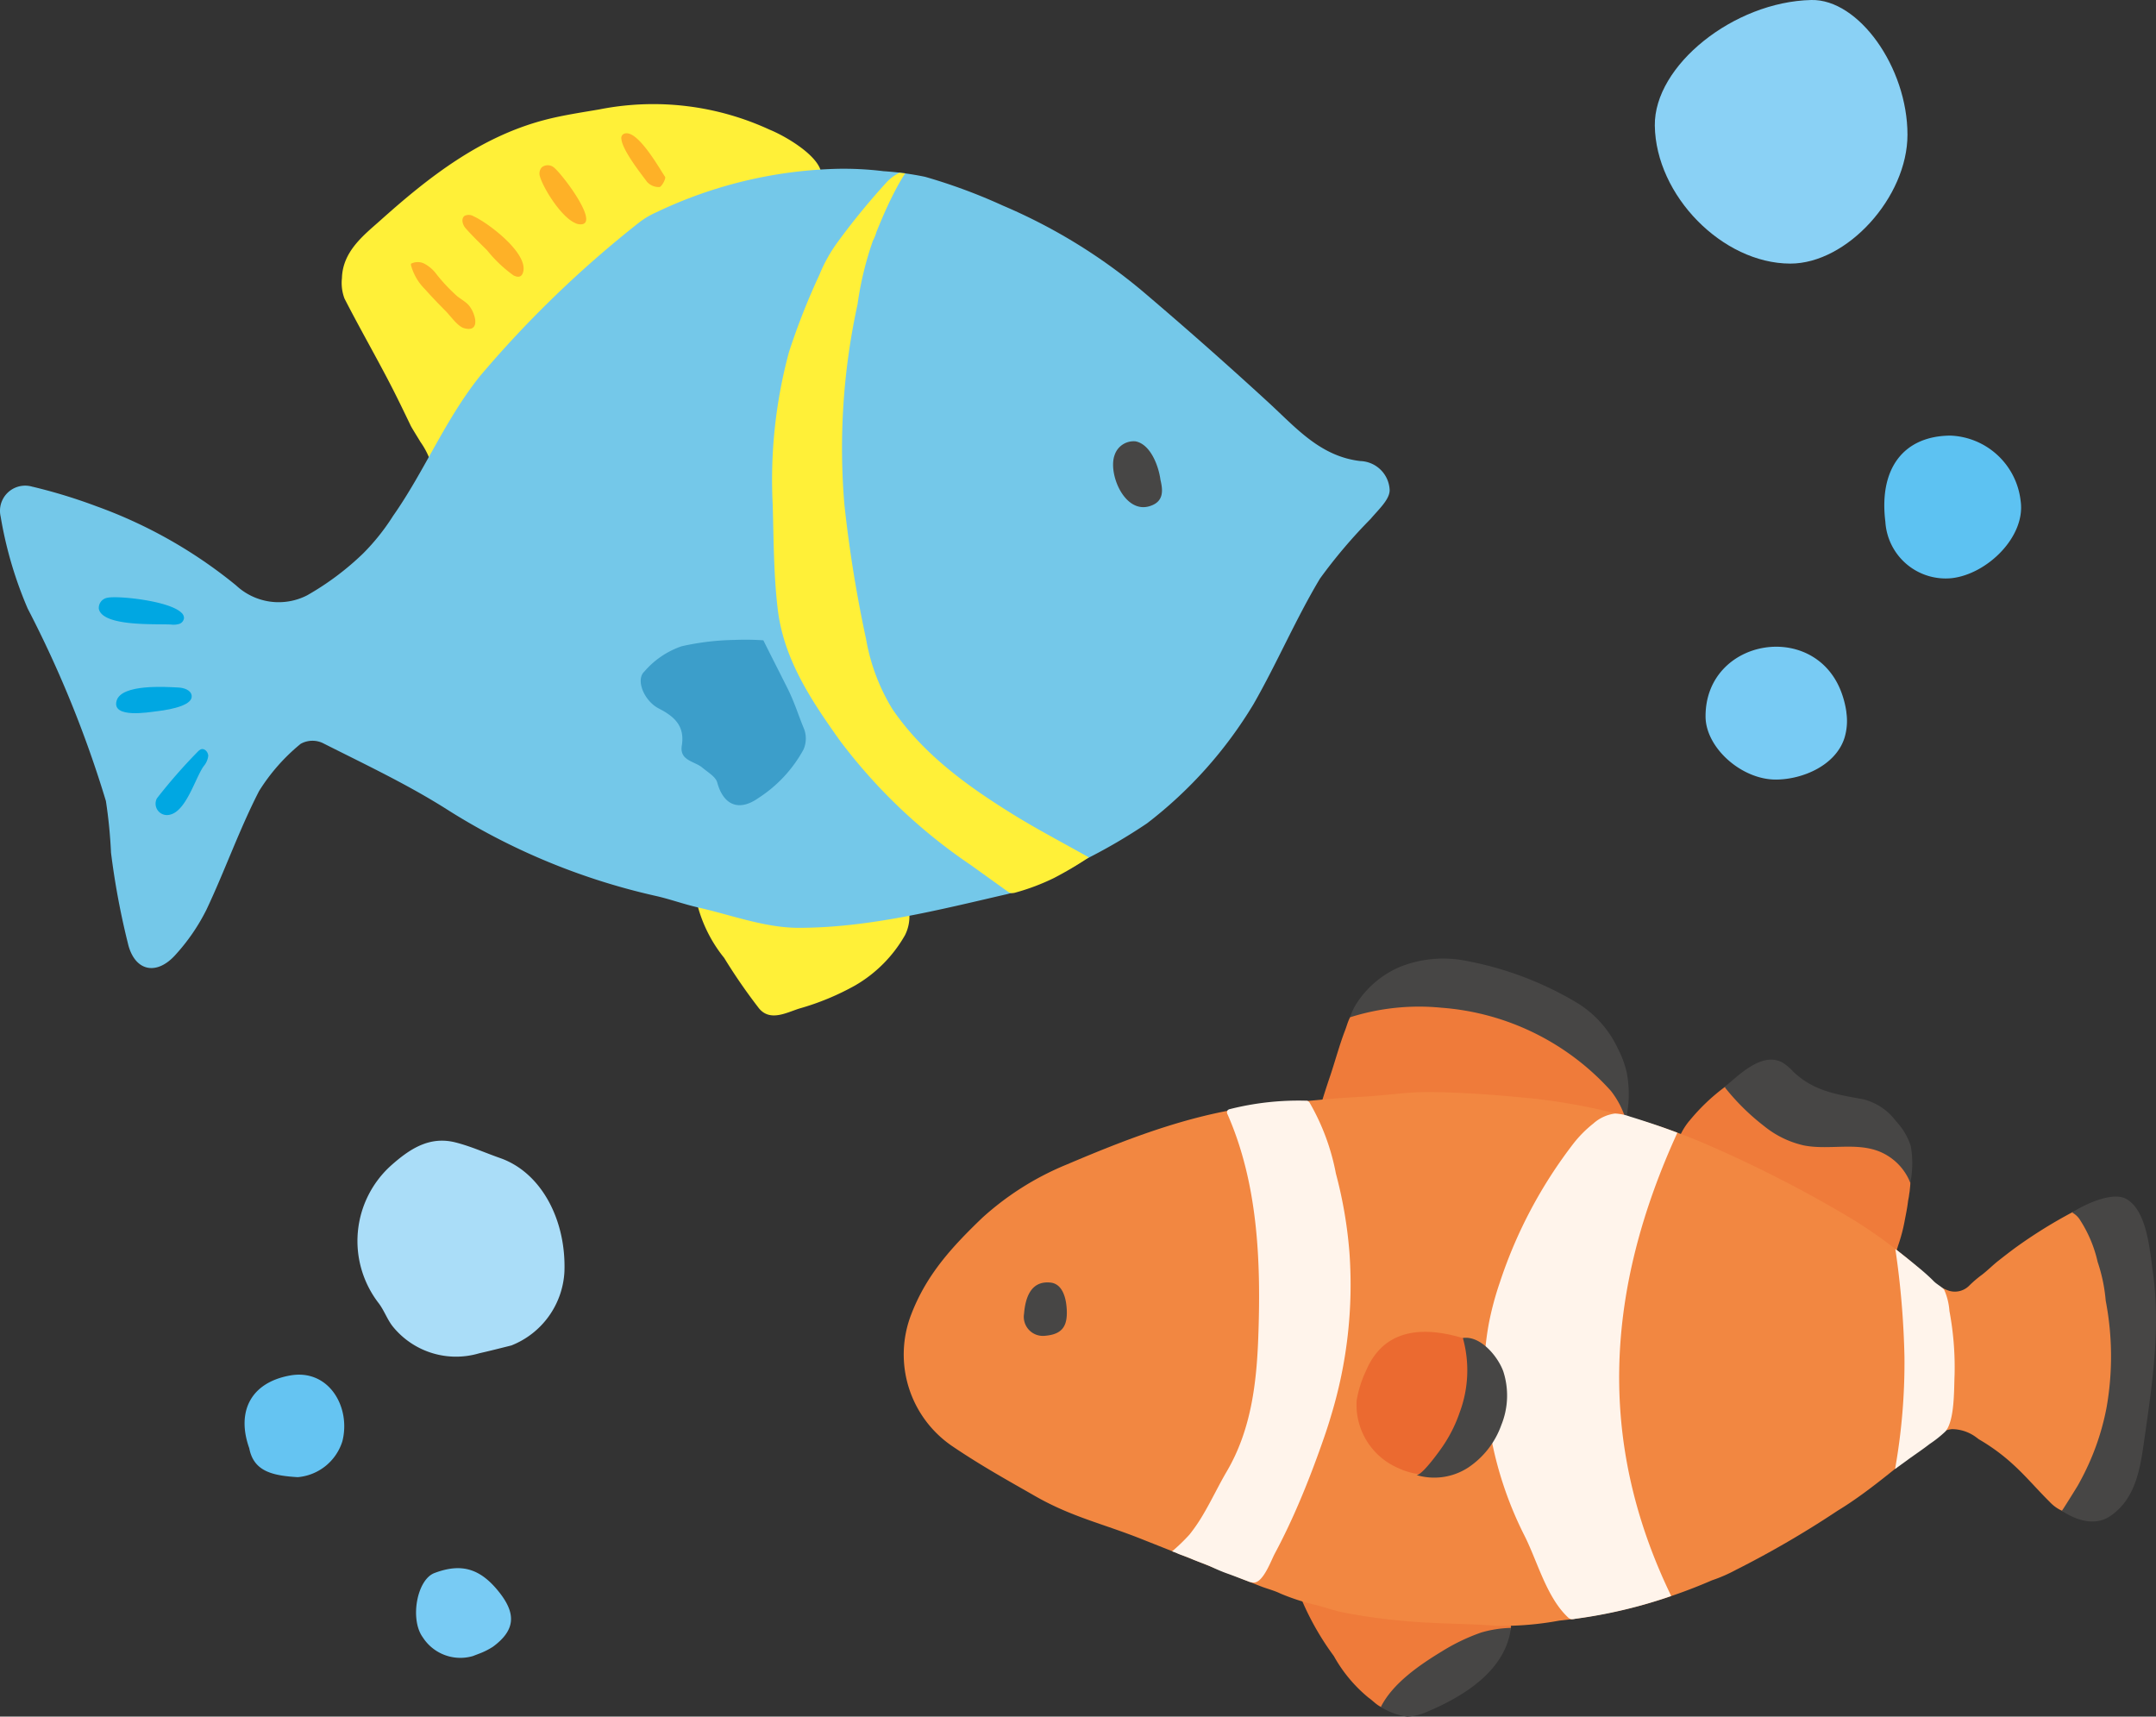
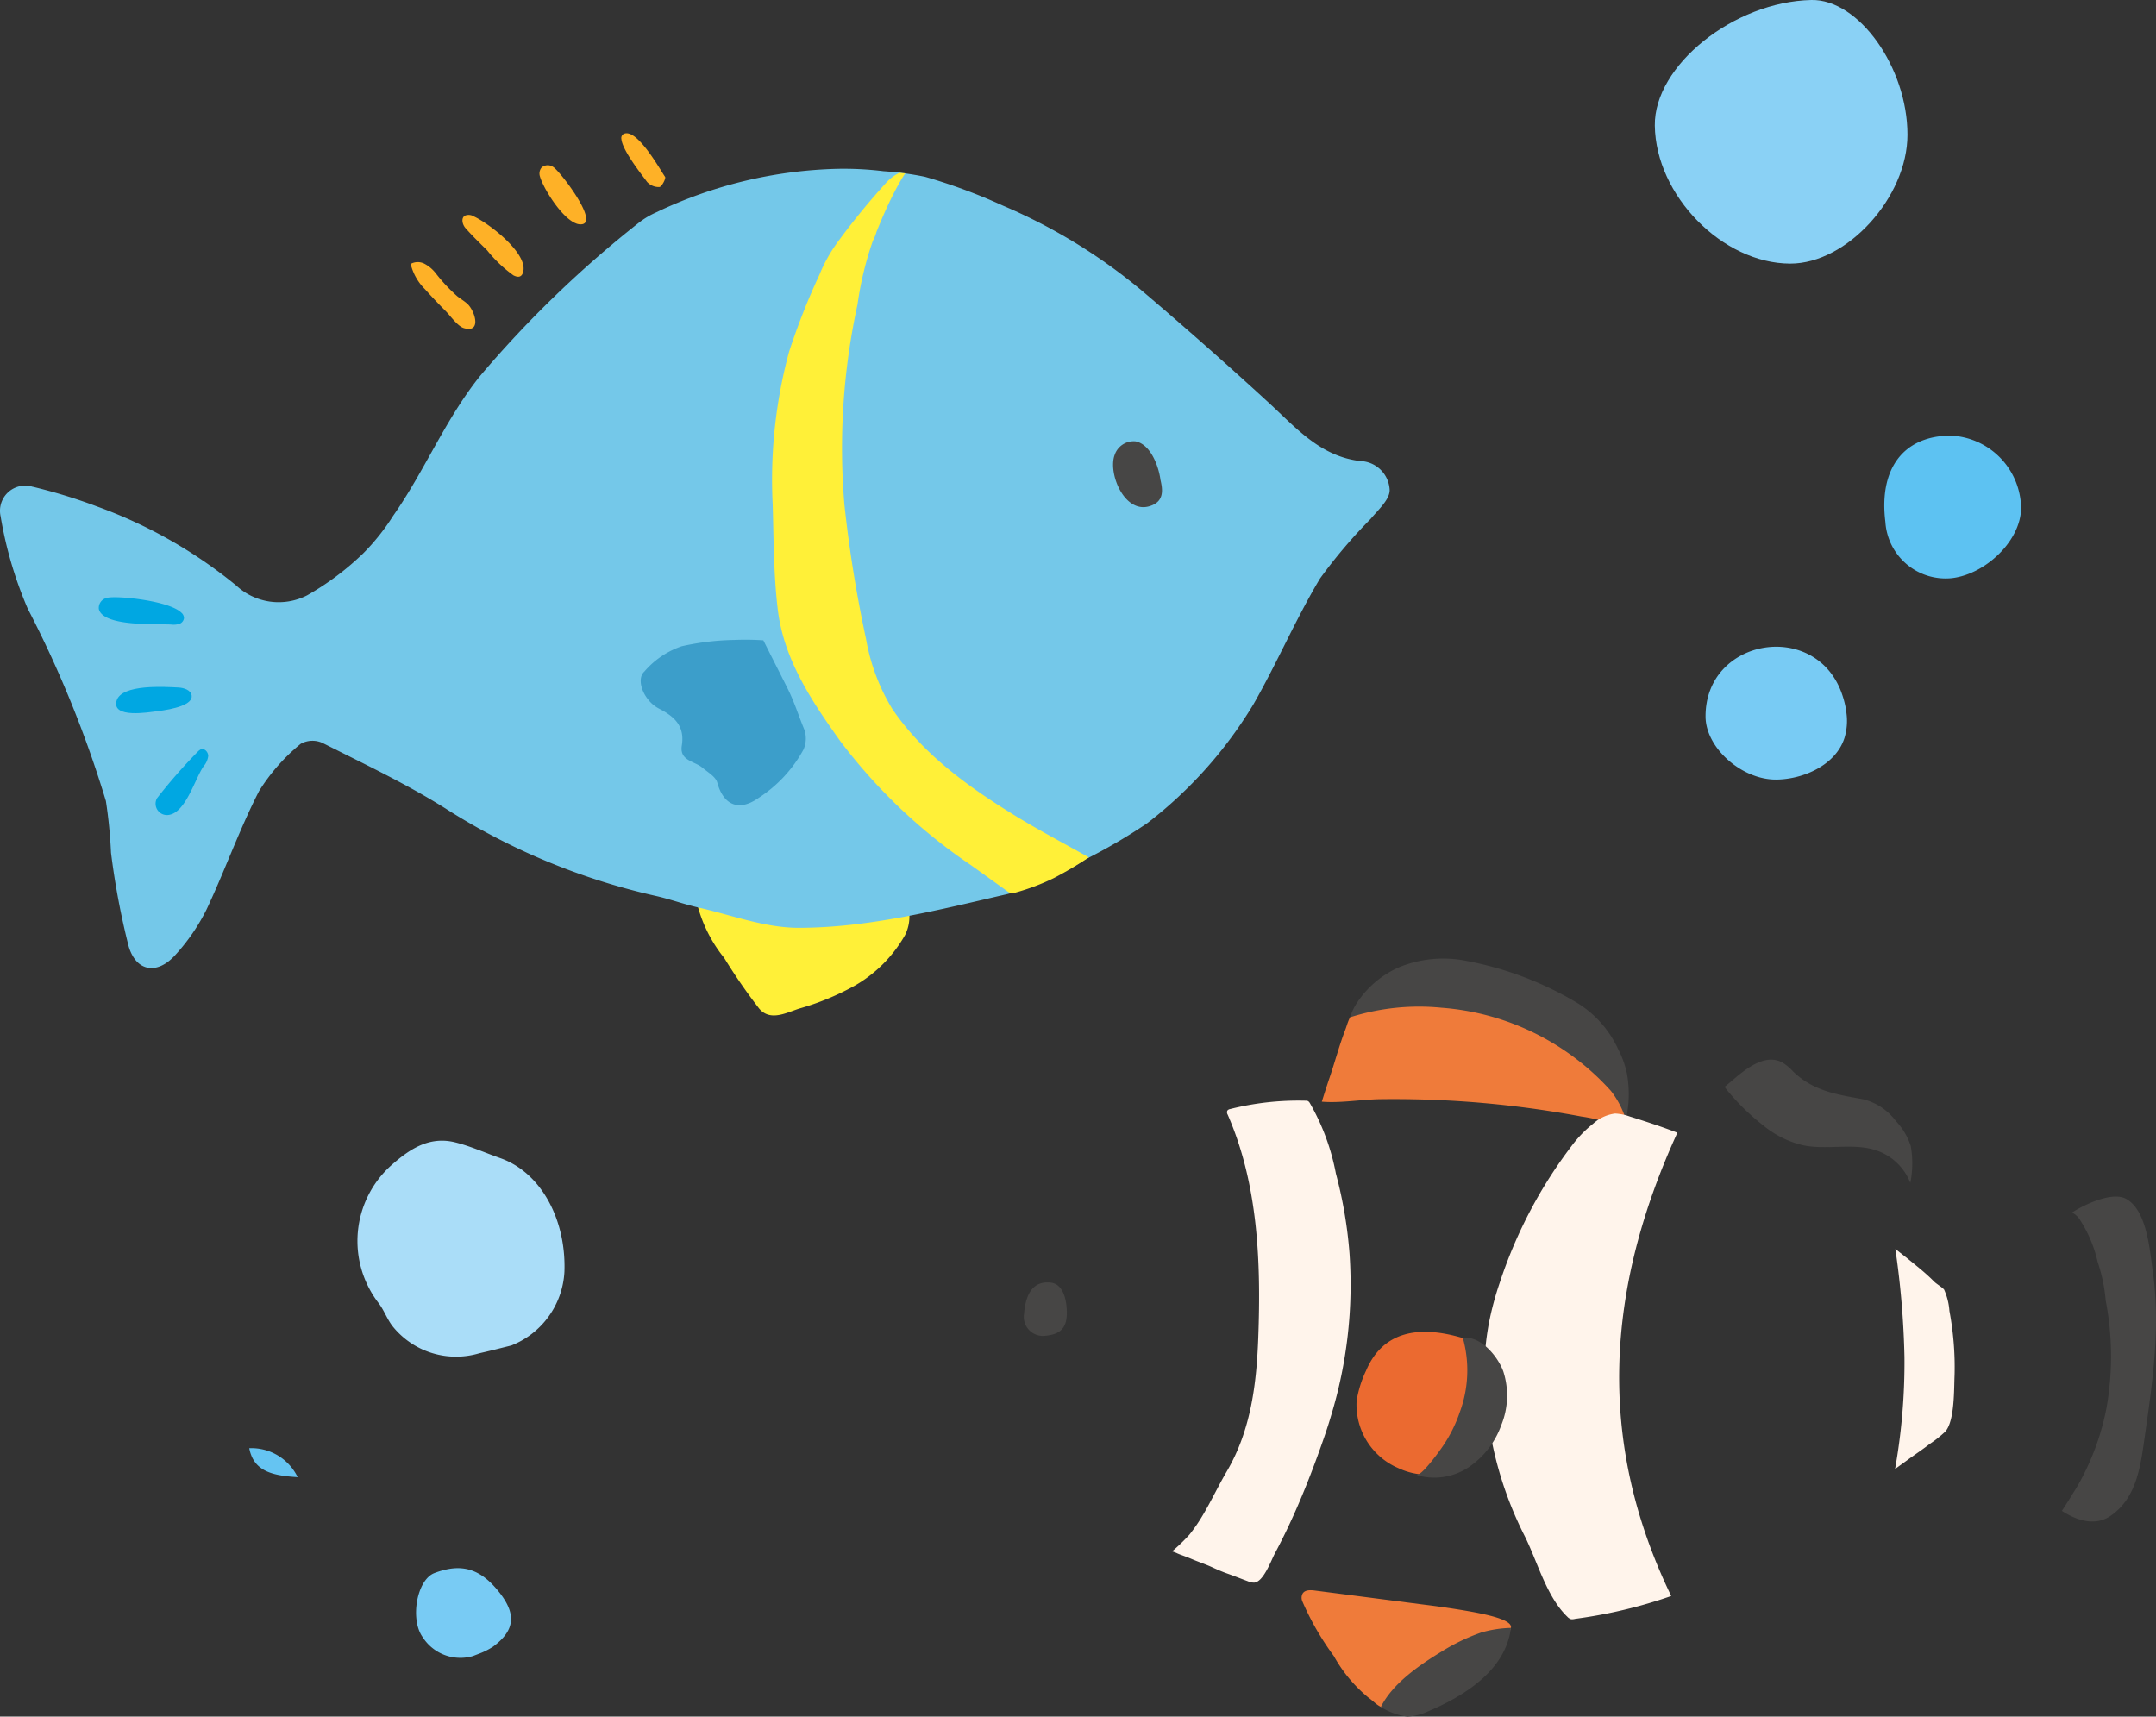
<svg xmlns="http://www.w3.org/2000/svg" width="160.603" height="127.874" viewBox="0 0 160.603 127.874">
  <rect x="0" y="0" width="160.603" height="127.874" fill="#333333" stroke="none" />
  <defs>
    <clipPath id="clip-path">
      <rect id="長方形_41204" data-name="長方形 41204" width="160.603" height="120.112" fill="none" />
    </clipPath>
    <clipPath id="clip-path-2">
      <rect id="長方形_41205" data-name="長方形 41205" width="27.543" height="36.925" fill="none" />
    </clipPath>
    <clipPath id="clip-path-3">
      <rect id="長方形_41206" data-name="長方形 41206" width="27.286" height="58.077" fill="none" />
    </clipPath>
  </defs>
  <g id="グループ_40147" data-name="グループ 40147" transform="translate(-0.001)">
    <g id="グループ_39968" data-name="グループ 39968" transform="translate(0.001 7.762)">
      <g id="グループ_39967" data-name="グループ 39967" clip-path="url(#clip-path)">
-         <path id="パス_197754" data-name="パス 197754" d="M146.2,25.147c-.325-.536-.648-1.051-.719-1.2-.533-1.106-1.064-2.214-1.632-3.3-1.078-2.067-2.238-4.091-3.3-6.168a3.291,3.291,0,0,1-.191-1.522c.057-2.015,1.651-3.217,2.877-4.314,3.575-3.2,7.381-6.183,12.166-7.455,1.352-.359,2.751-.563,4.131-.8A20.666,20.666,0,0,1,172.2,1.89c1.191.485,3.377,1.778,3.8,2.985.043.122-.267.063-.411.1-.119.028-.37.062-.488.093-1.653.432-3.481.505-5.114,1.01a27.482,27.482,0,0,0-5.98,2.378c-1.859,1.151-3.043,2.616-4.9,3.767a8.635,8.635,0,0,0-1.758,1.208c-.623.643-1.181,1.348-1.817,1.984-1.239,1.238-2.552,2.4-3.709,3.72a42.443,42.443,0,0,0-4.878,7.441,5.83,5.83,0,0,0-.747-1.428" transform="translate(-114.887 0)" fill="#fff038" />
        <path id="パス_197755" data-name="パス 197755" d="M168.7,65.058a3.972,3.972,0,0,0,1.04,1.778c.5.562,1.021,1.105,1.551,1.638.342.344.878,1.125,1.354,1.261,1.353.385.8-1.324.243-1.82-.227-.2-.492-.361-.734-.546a12.716,12.716,0,0,1-1.643-1.761,2.661,2.661,0,0,0-.806-.669,1.091,1.091,0,0,0-1.013,0,1.051,1.051,0,0,0,.007.121" transform="translate(-138.081 -53.052)" fill="#feb127" />
        <path id="パス_197756" data-name="パス 197756" d="M193.623,49.934c.356.186.647.166.748-.283.317-1.41-2.626-3.62-3.684-4.1a.724.724,0,0,0-.669-.053c-.3.189-.182.663.051.927.509.578,1.065,1.112,1.612,1.656a9.957,9.957,0,0,0,1.943,1.851" transform="translate(-155.391 -37.192)" fill="#feb127" />
        <path id="パス_197757" data-name="パス 197757" d="M255.1,12.368c.068.869,1.628,2.8,1.907,3.19a1.175,1.175,0,0,0,.924.389c.177-.018.5-.641.423-.759-.422-.616-2.108-3.657-3.08-3.2a.345.345,0,0,0-.174.379" transform="translate(-208.811 -9.776)" fill="#feb127" />
        <path id="パス_197758" data-name="パス 197758" d="M224.172,29.4a.878.878,0,0,0,.482.069c1.22-.212-1.657-3.955-2.162-4.268a.707.707,0,0,0-.857.039.7.7,0,0,0-.129.668c.231.832,1.572,3.046,2.666,3.491" transform="translate(-181.286 -20.528)" fill="#feb127" />
        <path id="パス_197759" data-name="パス 197759" d="M301.607,330.517a10.068,10.068,0,0,1-3.685,3.7,19.2,19.2,0,0,1-4.163,1.723c-.946.3-2.191,1-3.016-.03a42.387,42.387,0,0,1-2.582-3.742,10.484,10.484,0,0,1-2.021-4.053,28.66,28.66,0,0,0,15.784.491,3.085,3.085,0,0,1-.316,1.914" transform="translate(-234.217 -268.573)" fill="#fff038" />
        <path id="パス_197760" data-name="パス 197760" d="M2.433,50.186a39.932,39.932,0,0,1,4.781,1.465,35.312,35.312,0,0,1,10.375,5.886,4.643,4.643,0,0,0,5.281.742,20.734,20.734,0,0,0,4.17-3.115,16.207,16.207,0,0,0,2.24-2.805c2.346-3.337,3.859-7.139,6.461-10.4a81.707,81.707,0,0,1,11.9-11.482,6.177,6.177,0,0,1,1.232-.728,33.163,33.163,0,0,1,13.462-3.246,24.132,24.132,0,0,1,3.481.177,22.488,22.488,0,0,1,3.094.418,41.626,41.626,0,0,1,5.8,2.147,41.221,41.221,0,0,1,10.792,6.71q4.562,3.887,8.978,7.943c2.041,1.871,3.86,4.032,6.862,4.375a2.259,2.259,0,0,1,2.175,2.153c.013.71-.85,1.478-1.408,2.147a38.387,38.387,0,0,0-3.782,4.454c-1.805,3.015-3.192,6.278-4.938,9.332a31.937,31.937,0,0,1-7.944,8.9,41.512,41.512,0,0,1-4.621,2.7,19.852,19.852,0,0,1-5.8,2.574C69.963,81.7,64.7,83.046,59.481,83.043c-2.495,0-4.993-.953-7.481-1.518-1.083-.246-2.135-.636-3.219-.873A49.22,49.22,0,0,1,33.1,74.1c-2.9-1.815-6.016-3.285-9.076-4.83a1.806,1.806,0,0,0-1.627.067,14.323,14.323,0,0,0-3.1,3.521c-1.467,2.855-2.538,5.91-3.91,8.818A14.755,14.755,0,0,1,13.1,85.022c-1.362,1.552-2.962,1.319-3.524-.629a57.237,57.237,0,0,1-1.307-6.95,36.373,36.373,0,0,0-.38-3.845,83.734,83.734,0,0,0-5.828-14.34A29.732,29.732,0,0,1,.047,52.4a1.874,1.874,0,0,1,2.385-2.21" transform="translate(0 -21.689)" fill="#74c8e9" />
        <path id="パス_197761" data-name="パス 197761" d="M46.653,203.57c-.9-.911-4.851-1.305-5.56-1.115a.768.768,0,0,0-.6.822c.3,1.343,4.294,1.1,5.381,1.165a1.492,1.492,0,0,0,.6-.045.517.517,0,0,0,.363-.44.542.542,0,0,0-.181-.388" transform="translate(-33.131 -165.68)" fill="#00a7e2" />
        <path id="パス_197762" data-name="パス 197762" d="M67.3,264.783a.861.861,0,0,0-.18.143,40.333,40.333,0,0,0-3.052,3.487.848.848,0,0,0,.938,1.223c1.24-.243,1.9-2.7,2.542-3.615a1.452,1.452,0,0,0,.344-.766c0-.284-.263-.586-.533-.5a.365.365,0,0,0-.059.025" transform="translate(-52.38 -216.702)" fill="#00a7e2" />
        <path id="パス_197763" data-name="パス 197763" d="M50.7,241.029c1.315-.159,2.693-.5,2.614-1.163-.05-.42-.568-.588-.991-.609-.951-.048-4.232-.275-4.6.982-.391,1.351,2.449.852,2.972.789" transform="translate(-39.036 -195.804)" fill="#00a7e2" />
        <path id="パス_197764" data-name="パス 197764" d="M460.465,141.187c-.126-.975-.716-2.644-1.854-2.864a1.493,1.493,0,0,0-1.562,1.022c-.5,1.355.716,4.349,2.575,3.816,1.15-.33,1.012-1.241.841-1.974" transform="translate(-374.021 -113.207)" fill="#474645" />
        <path id="パス_197765" data-name="パス 197765" d="M340.637,79.147a27.706,27.706,0,0,1-2.594,1.537,16.451,16.451,0,0,1-2.87,1.086.8.8,0,0,1-.333.035.718.718,0,0,1-.311-.156l-2.69-1.931a40.668,40.668,0,0,1-9.748-9.267c-2.13-2.992-4.182-6.046-4.63-9.783-.308-2.577-.3-5.194-.376-7.8A36.552,36.552,0,0,1,318.3,41.5a51.05,51.05,0,0,1,2.264-5.747,11.339,11.339,0,0,1,1.382-2.469,52.97,52.97,0,0,1,3.541-4.333,3.269,3.269,0,0,1,.84-.694c.041-.021.08-.045.12-.069a.168.168,0,0,1,.136-.031,2.234,2.234,0,0,0,.314.028.071.071,0,0,1,.035,0c.034.017-.02.073-.032.092l-.07.111c-.223.357-.43.724-.626,1.1s-.381.752-.558,1.133c-.2.427-.386.86-.568,1.295q-.134.32-.264.642a3,3,0,0,1-.262.65,24.565,24.565,0,0,0-1.149,4.756,50.189,50.189,0,0,0-.975,14.921,96.354,96.354,0,0,0,1.61,9.99A14.852,14.852,0,0,0,326,68.1c2.3,3.374,5.605,5.756,9.052,7.886,1.786,1.1,3.586,2.04,5.582,3.162" transform="translate(-259.526 -23.043)" fill="#fff038" />
        <path id="パス_197766" data-name="パス 197766" d="M272.158,219.876c.6,1.2,1.212,2.4,1.813,3.6.516,1.03.808,2.015,1.232,3.029a2.028,2.028,0,0,1-.052,1.511,9.95,9.95,0,0,1-3.349,3.606c-1.463,1.039-2.616.536-3.074-1.145-.119-.438-.7-.764-1.105-1.107-.579-.494-1.719-.511-1.536-1.646.234-1.457-.541-2.163-1.709-2.762-1.105-.567-1.75-2.147-1.081-2.755a6.361,6.361,0,0,1,2.784-1.886,19.318,19.318,0,0,1,3.94-.47,19.851,19.851,0,0,1,2.137.028" transform="translate(-215.298 -179.943)" fill="#3c9eca" />
        <path id="パス_197767" data-name="パス 197767" d="M543.235,374.278q-.317.936-.609,1.88c1.41.119,2.959-.169,4.385-.187q2.506-.031,5.009.1a76.007,76.007,0,0,1,9.945,1.193A11.749,11.749,0,0,1,565.6,378.4c-.454-.255-.365-1.588-.469-2.031a4.5,4.5,0,0,0-1.3-2.091,13.077,13.077,0,0,0-2.48-1.751,31.7,31.7,0,0,0-5.433-2.889,19.675,19.675,0,0,0-9.033-.636,4.143,4.143,0,0,0-1.688.353c-.551.383-.619.926-.846,1.509-.4,1.032-.759,2.361-1.114,3.409" transform="translate(-444.162 -301.853)" fill="#ef7b3a" />
        <path id="パス_197768" data-name="パス 197768" d="M574.959,361.594a8.853,8.853,0,0,0-.111-2.279,7.274,7.274,0,0,0-.68-1.854A7.9,7.9,0,0,0,571.022,354a25.1,25.1,0,0,0-8.147-3.059,8.7,8.7,0,0,0-4.915.443,7.186,7.186,0,0,0-3.179,2.626,4.268,4.268,0,0,0-.552,1.135,17.008,17.008,0,0,1,6.8-.712,18.863,18.863,0,0,1,12.632,6.2,6.564,6.564,0,0,1,1.128,2.2c.048-.271.141-.969.17-1.244" transform="translate(-453.659 -287.127)" fill="#474645" />
-         <path id="パス_197769" data-name="パス 197769" d="M690.382,405.692a4.895,4.895,0,0,0-.589.9.575.575,0,0,0-.088.337c.032.206.26.311.456.381a53.006,53.006,0,0,1,15,8.353.331.331,0,0,0,.334.068c.3-.115.379-.568.474-.837a12.248,12.248,0,0,0,.448-1.693c.1-.532.193-.949.259-1.485.025-.2.064-.316.085-.516.008-.079.032-.185.046-.321.021-.225.042-.367.047-.572a1.737,1.737,0,0,0-.225-.659,4.24,4.24,0,0,0-.472-.674,3.033,3.033,0,0,0-.615-.475,6.755,6.755,0,0,0-.657-.454,5.962,5.962,0,0,0-.793-.34,4.841,4.841,0,0,0-1.121-.186c-1.012-.078-1.878,0-2.8,0a5.419,5.419,0,0,1-2.783-.642,12.18,12.18,0,0,1-2.452-1.752,9.163,9.163,0,0,1-1.632-1.866c-.027-.04-.1-.156-.15-.157a.114.114,0,0,0-.068.02,14.819,14.819,0,0,0-2.705,2.577" transform="translate(-564.549 -329.951)" fill="#ef7b3a" />
        <path id="パス_197770" data-name="パス 197770" d="M708.954,393.522c-.222.181-.442.378-.663.559-.037.03-.076.062-.112.093s-.086.06-.087.092a.157.157,0,0,0,.028.062.685.685,0,0,0,.051.074A16.9,16.9,0,0,0,711,397.174a7.2,7.2,0,0,0,2.971,1.45c1.822.36,3.786-.229,5.528.415a4.165,4.165,0,0,1,2.407,2.373,7.4,7.4,0,0,0,.032-2.742,4.913,4.913,0,0,0-1.111-1.865,4.342,4.342,0,0,0-2.441-1.621c-1.957-.356-3.683-.6-5.2-2.054a3.81,3.81,0,0,0-.828-.693c-1.161-.607-2.416.27-3.412,1.085" transform="translate(-579.603 -321.061)" fill="#474645" />
        <path id="パス_197771" data-name="パス 197771" d="M545.3,611.37c-.883-.136-1.609-.222-1.841-.252l-8.166-1.054c-.321-.042-.721-.047-.884.233a.662.662,0,0,0-.021.571,20.589,20.589,0,0,0,2.345,4.076,10.781,10.781,0,0,0,2.58,3.1c.482.342.714.709,1.339.822a12.506,12.506,0,0,0,1.523.14,6.075,6.075,0,0,0,2.119-.462,9.066,9.066,0,0,0,2.332-1.243,8.417,8.417,0,0,0,3.3-4.454c.166-.722-2.666-1.177-4.625-1.479" transform="translate(-437.376 -499.346)" fill="#ef7b3a" />
        <path id="パス_197772" data-name="パス 197772" d="M576.541,625.338a8.671,8.671,0,0,0-2.216.344,14.734,14.734,0,0,0-2.935,1.41c-1.645,1-3.655,2.371-4.54,4.139a4.988,4.988,0,0,0,1.96.714,4.1,4.1,0,0,0,1.553-.388c2.668-1.133,5.781-3.035,6.178-6.219" transform="translate(-463.99 -511.833)" fill="#474645" />
-         <path id="パス_197773" data-name="パス 197773" d="M461.382,420.245a31.66,31.66,0,0,0-.954-3.616c-.187-.574-.389-1.143-.623-1.7a1.425,1.425,0,0,0-.652-.635,2.5,2.5,0,0,0-1.058.208,36.166,36.166,0,0,0-4.238,2.642c-.426.314-.843.638-1.258.965-.452.355-.853.777-1.312,1.109a8.6,8.6,0,0,0-.83.716,1.505,1.505,0,0,1-1.517.407,3.6,3.6,0,0,1-1.43-.91c-.077-.072-.154-.144-.23-.216a35.625,35.625,0,0,0-5.509-4.187,91.907,91.907,0,0,0-8.668-4.593c-.122-.058-.857-.4-1.22-.558-.051-.024-.427-.188-.479-.21A44.942,44.942,0,0,0,417.763,406c-2.476-.246-4.961-.436-7.45-.465-1.728-.02-3.436.27-5.156.353-2.264.109-4.517.371-6.772.583-5.377.5-10.235,2.362-15.172,4.46a21.424,21.424,0,0,0-6.292,3.968c-2.3,2.208-4.167,4.253-5.3,7.21a8.258,8.258,0,0,0,3.069,9.811c2.229,1.508,4.227,2.6,6.121,3.688,2.733,1.57,5.029,2.059,7.908,3.2q4.452,1.768,8.907,3.531c.5.2,1.028.32,1.511.559a16.042,16.042,0,0,0,2.759.878c.655.185,1.314.409,1.983.54a44.44,44.44,0,0,0,5.116.673c2.02.158,4.049.147,6.068.292l.22.017a23.281,23.281,0,0,0,4.614-.388,38.681,38.681,0,0,0,6.082-1.137,39.581,39.581,0,0,0,5.293-1.866,11.306,11.306,0,0,0,1.778-.774,73.041,73.041,0,0,0,7.575-4.407c2.592-1.571,4.933-3.741,7.393-5.572a1.961,1.961,0,0,1,1.124-.508,3.042,3.042,0,0,1,1.827.618c.008,0,.175.135.183.137a14.545,14.545,0,0,1,2.6,1.919c.934.854,1.765,1.843,2.665,2.731a2.87,2.87,0,0,0,1.254.8,1.094,1.094,0,0,0,.17.068.153.153,0,0,0,.078-.058,11.759,11.759,0,0,0,1.245-1.352,19.119,19.119,0,0,0,2.718-9.275,25.291,25.291,0,0,0-.5-6" transform="translate(-303.746 -331.947)" fill="#f28741" />
        <path id="パス_197774" data-name="パス 197774" d="M623.579,415.8c-.59-.221-1.129-.418-1.719-.616s-1.21-.4-1.8-.581a3.858,3.858,0,0,0-1.118-.229,3.017,3.017,0,0,0-1.625.749,8.811,8.811,0,0,0-1.449,1.451,34.668,34.668,0,0,0-5.507,10.368,22.818,22.818,0,0,0-.824,3.073,21.319,21.319,0,0,0,.224,8.773,27.47,27.47,0,0,0,2.474,7.115c.938,1.9,1.612,4.48,3.155,5.962a.616.616,0,0,0,.273.178.825.825,0,0,0,.3-.027,36.262,36.262,0,0,0,7.161-1.7c-5.61-11.583-4.85-22.9.456-34.511" transform="translate(-498.632 -339.186)" fill="#fff4eb" />
        <path id="パス_197775" data-name="パス 197775" d="M481.583,442.814c.122.057.259.1.285.111.239.089.466.172.7.272.523.226,1.066.4,1.584.64.366.168.735.329,1.116.462.51.178,1.014.384,1.522.57a1.14,1.14,0,0,0,.455.1c.7-.044,1.265-1.645,1.542-2.162.506-.944.974-1.908,1.413-2.885.861-1.917,1.609-3.883,2.295-5.869q.269-.779.5-1.568a33.486,33.486,0,0,0,1.36-12.019,32.575,32.575,0,0,0-1.015-5.968,16.764,16.764,0,0,0-1.953-5.273.391.391,0,0,0-.126-.128.386.386,0,0,0-.18-.029,20.856,20.856,0,0,0-5.624.624.322.322,0,0,0-.209.123.333.333,0,0,0,.03.291c2.271,5.187,2.484,10.993,2.28,16.571-.126,3.434-.532,6.918-2.348,10.01-.613,1.044-1.127,2.143-1.743,3.185a12.462,12.462,0,0,1-1.031,1.514,13.933,13.933,0,0,1-1.3,1.256,2.581,2.581,0,0,1,.451.177" transform="translate(-393.827 -334.837)" fill="#fff4eb" />
        <path id="パス_197776" data-name="パス 197776" d="M846.381,471.84c1.1.724,2.481,1.167,3.619.391,2.012-1.372,2.264-3.831,2.582-6.052.589-4.118,1.163-8.112.566-12.273-.214-1.491-.425-4.447-1.97-5.3-.968-.537-2.917.305-4.03,1.014a1.58,1.58,0,0,1,.621.6,9.633,9.633,0,0,1,1.286,3.086,12.164,12.164,0,0,1,.6,2.883,21.92,21.92,0,0,1,.065,7.951,18.642,18.642,0,0,1-1.188,3.891,19.608,19.608,0,0,1-.952,1.92c-.092.163-1.179,1.912-1.2,1.9" transform="translate(-692.798 -367.06)" fill="#474645" />
        <path id="パス_197777" data-name="パス 197777" d="M778.893,485.608c.576-.416,1.067-.739,1.619-1.167a8.723,8.723,0,0,0,1.174-.933c.7-.821.634-3.135.683-4.216a22.657,22.657,0,0,0-.384-4.761,4.692,4.692,0,0,0-.394-1.586.272.272,0,0,0-.05-.057c-.232-.217-.522-.363-.744-.592-.119-.123-.243-.24-.369-.356-.3-.277-.616-.543-.933-.8-.35-.289-.7-.573-1.061-.854l-.347-.273c-.02-.015-.129-.079-.132-.107a64.126,64.126,0,0,1,.681,8.068,45.215,45.215,0,0,1-.7,8.328c.319-.228.639-.461.96-.693" transform="translate(-636.77 -384.636)" fill="#fff4eb" />
        <path id="パス_197778" data-name="パス 197778" d="M423.486,485.244c.023.151.037.3.045.435.069,1.22-.292,1.871-1.606,1.981a1.421,1.421,0,0,1-1.573-1.644c.092-1.125.472-2.475,1.97-2.318.764.08,1.06.85,1.165,1.545" transform="translate(-344.069 -395.917)" fill="#474645" />
        <path id="パス_197779" data-name="パス 197779" d="M564.467,504.4a4.27,4.27,0,0,1,2.788,2.159,5.32,5.32,0,0,1,.04,3.53,6.971,6.971,0,0,1-1.554,3.129,5.277,5.277,0,0,1-5.873.924,5.131,5.131,0,0,1-3.086-5.016,8.335,8.335,0,0,1,.7-2.228c1.279-3.017,4.017-3.336,6.983-2.5" transform="translate(-455.725 -412.549)" fill="#eb6a30" />
        <path id="パス_197780" data-name="パス 197780" d="M581.36,516.614a4.636,4.636,0,0,0,3.891-.562A6.373,6.373,0,0,0,587.7,512.9a5.835,5.835,0,0,0,.146-4.01c-.407-1.114-1.7-2.673-3.008-2.48a8.961,8.961,0,0,1-.232,5.53,10.476,10.476,0,0,1-1.291,2.573c-.2.294-1.579,2.23-1.958,2.1" transform="translate(-475.867 -414.502)" fill="#474645" />
      </g>
    </g>
    <g id="グループ_39970" data-name="グループ 39970" transform="translate(51.555 117.097) rotate(159)">
      <g id="グループ_39969" data-name="グループ 39969" transform="translate(0 0)" clip-path="url(#clip-path-2)">
        <path id="パス_197781" data-name="パス 197781" d="M10.1,15.721c-1.731.652-3.458,1.05-5.1-.1-.962-.675-1.8-1.525-2.7-2.289C-.171,11.236-.655,7.274.868,3.7A6.261,6.261,0,0,1,6.52,0c.815.1,1.632.194,2.445.313A6.058,6.058,0,0,1,14.23,4.389c.236.66.193,1.416.392,2.095A7.574,7.574,0,0,1,10.1,15.721" transform="translate(0 20.574)" fill="#aaddf8" />
-         <path id="パス_197782" data-name="パス 197782" d="M7.493,3.5C7.431,6.3,5.725,8.031,2.732,7.471-.159,6.931-.69,3.652.829,1.5A3.824,3.824,0,0,1,4.9.193C6.562.953,7.814,1.742,7.493,3.5" transform="translate(20 16.926)" fill="#65c4f2" />
+         <path id="パス_197782" data-name="パス 197782" d="M7.493,3.5A3.824,3.824,0,0,1,4.9.193C6.562.953,7.814,1.742,7.493,3.5" transform="translate(20 16.926)" fill="#65c4f2" />
        <path id="パス_197783" data-name="パス 197783" d="M4.245,6.8C2.075,6.793.9,5.883.228,3.682-.369,1.726.187.654,2.126.115A5.337,5.337,0,0,1,3.233,0,3.326,3.326,0,0,1,6.765,2.647C7.193,4.238,5.639,6.8,4.245,6.8" transform="translate(13.71 0)" fill="#78cbf4" />
      </g>
    </g>
    <g id="グループ_39972" data-name="グループ 39972" transform="translate(123.27 0)">
      <g id="グループ_39971" data-name="グループ 39971" clip-path="url(#clip-path-3)">
        <path id="パス_197784" data-name="パス 197784" d="M11.662,0C5.879.126-.059,4.89,0,9.356c.07,5.206,5.04,10.271,10.088,10.28,4.23.008,8.732-4.94,8.733-9.6C18.822,5.02,15.188-.075,11.662,0" transform="translate(0 0)" fill="#8ad1f5" />
        <path id="パス_197785" data-name="パス 197785" d="M104.788,184.493a5.479,5.479,0,0,0-5.232-4.868c-3.5.027-5.337,2.463-4.845,6.419a4.5,4.5,0,0,0,4.955,4.2c2.645-.309,5.506-3.1,5.122-5.75" transform="translate(-77.537 -147.176)" fill="#5dc2f2" />
        <path id="パス_197786" data-name="パス 197786" d="M31.424,271.6a6.918,6.918,0,0,0-.294-1.263c-1.867-5.693-10.232-4.329-10.2,1.58.014,2.316,2.678,4.694,5.248,4.685,1.977-.007,4.44-1.047,5.1-3.1a4.355,4.355,0,0,0,.141-1.9" transform="translate(-17.15 -218.53)" fill="#78cbf4" />
      </g>
    </g>
  </g>
</svg>